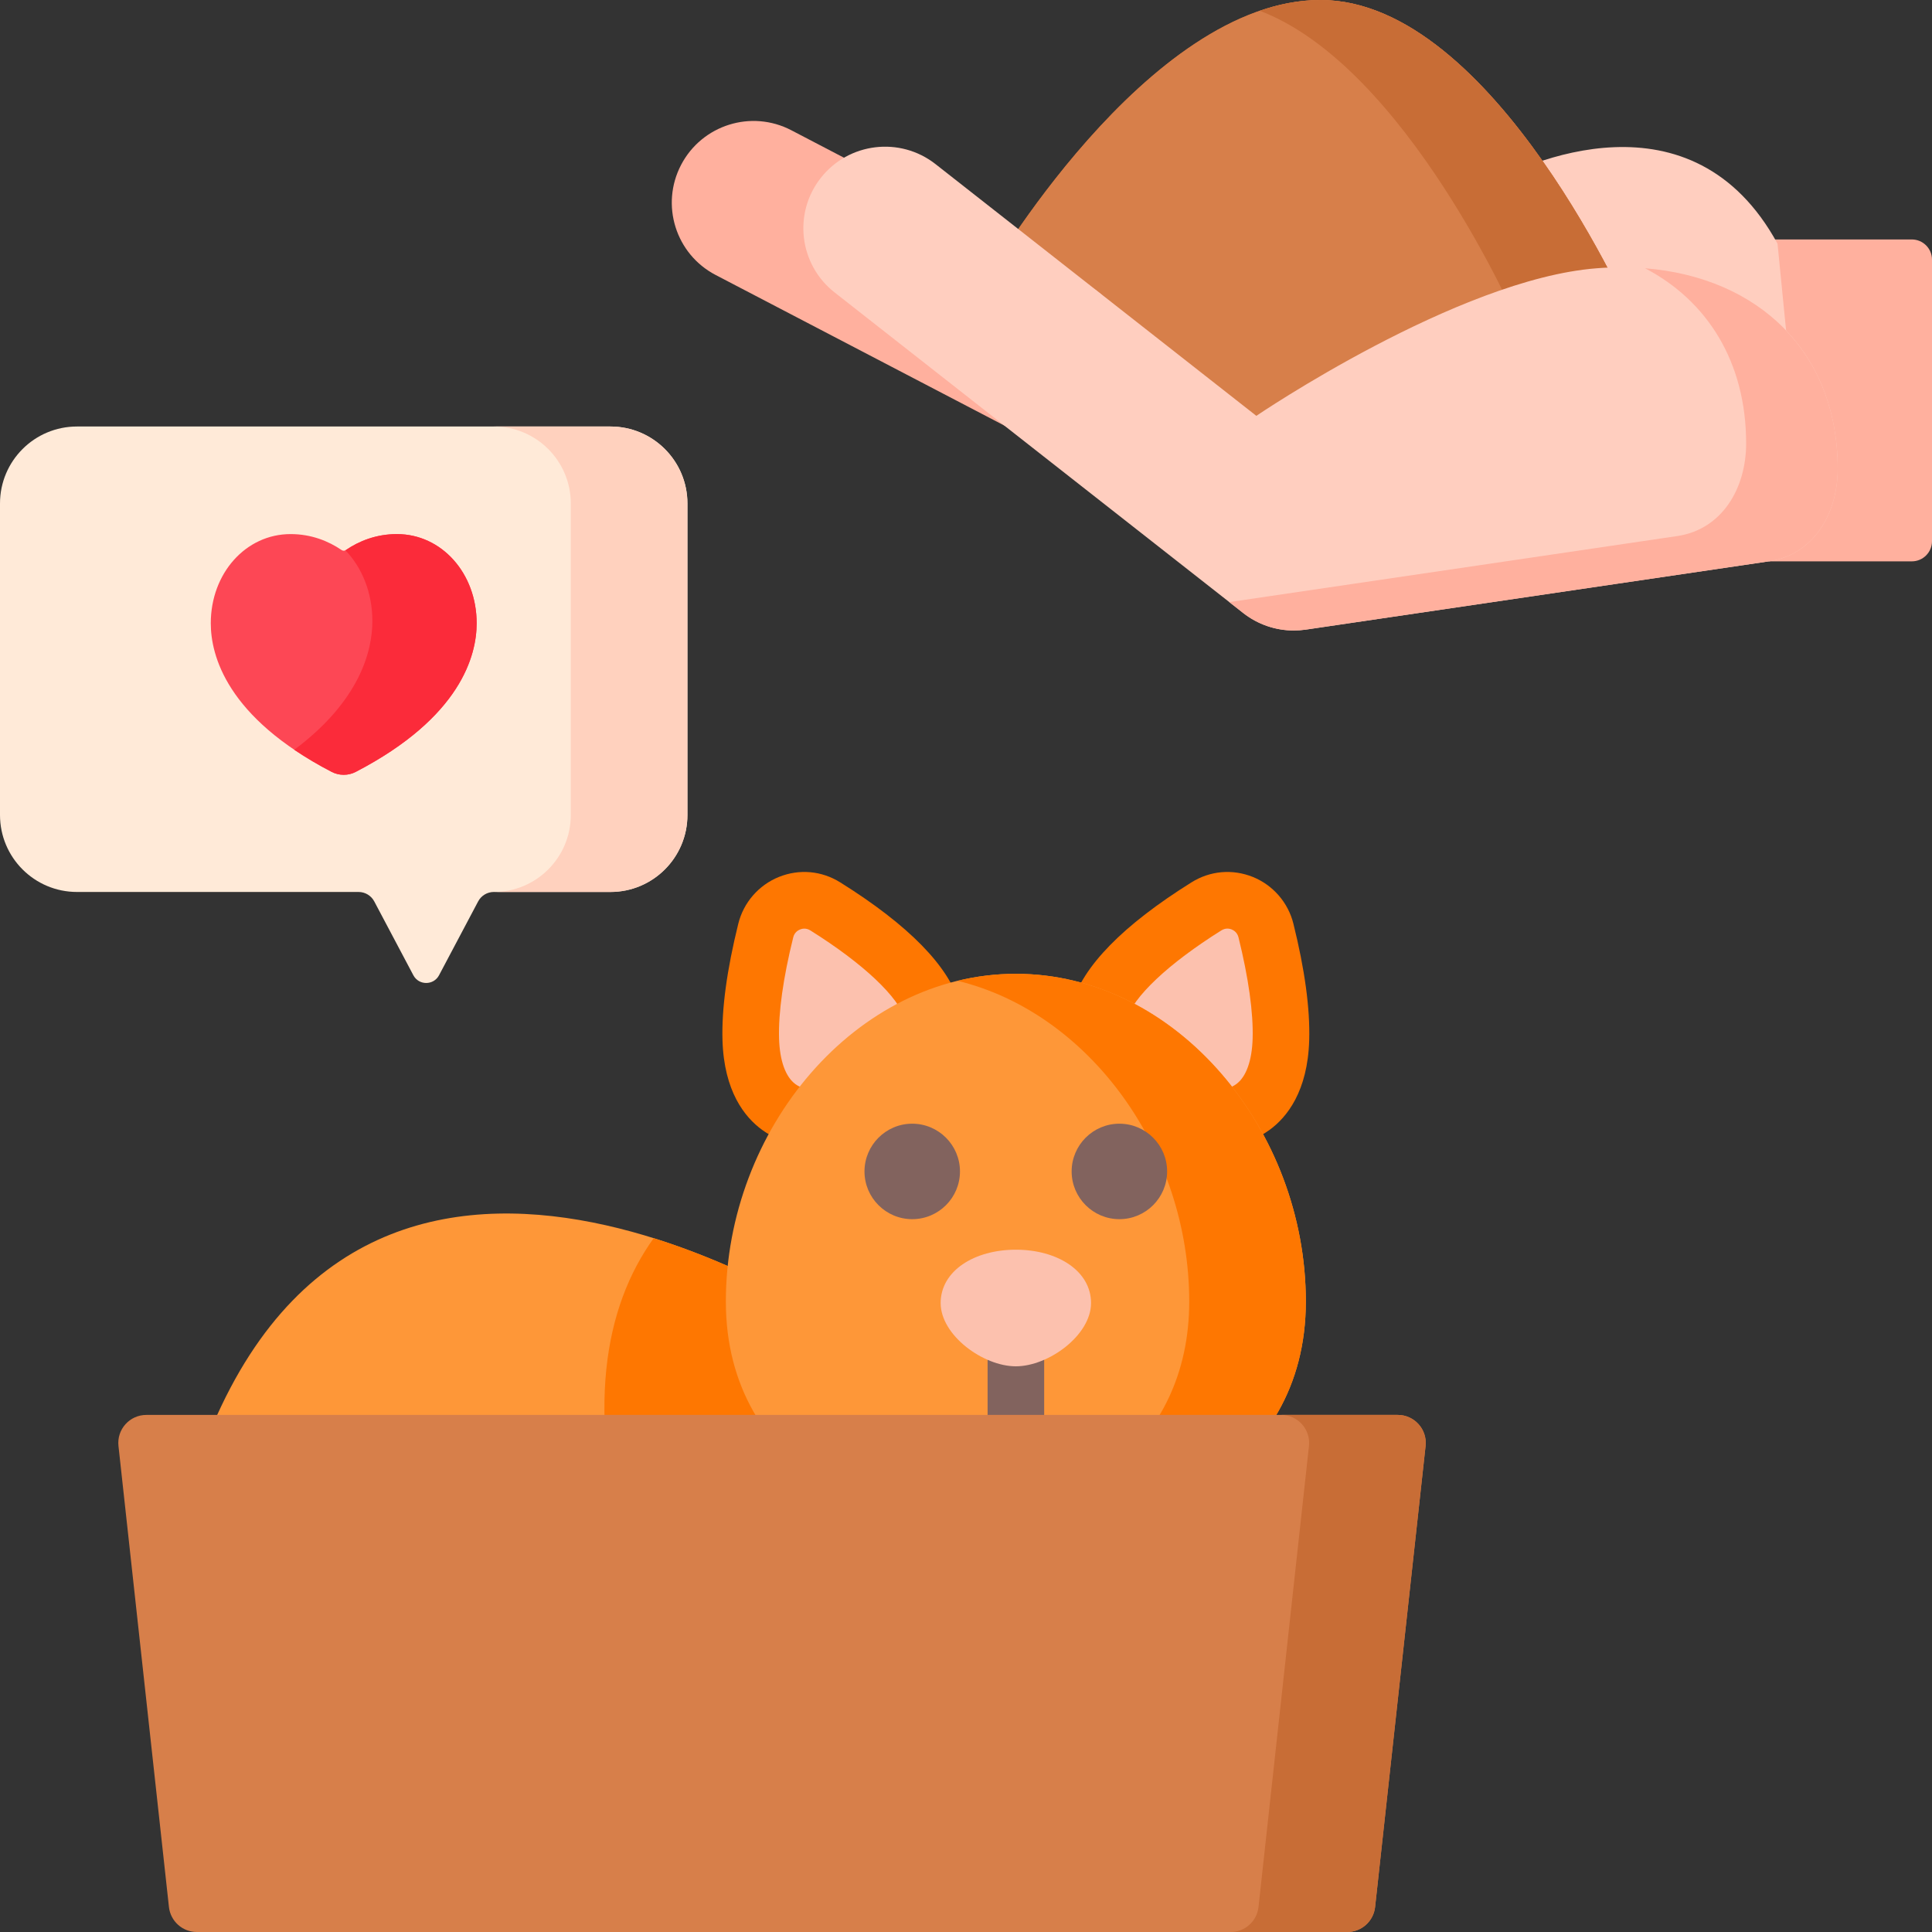
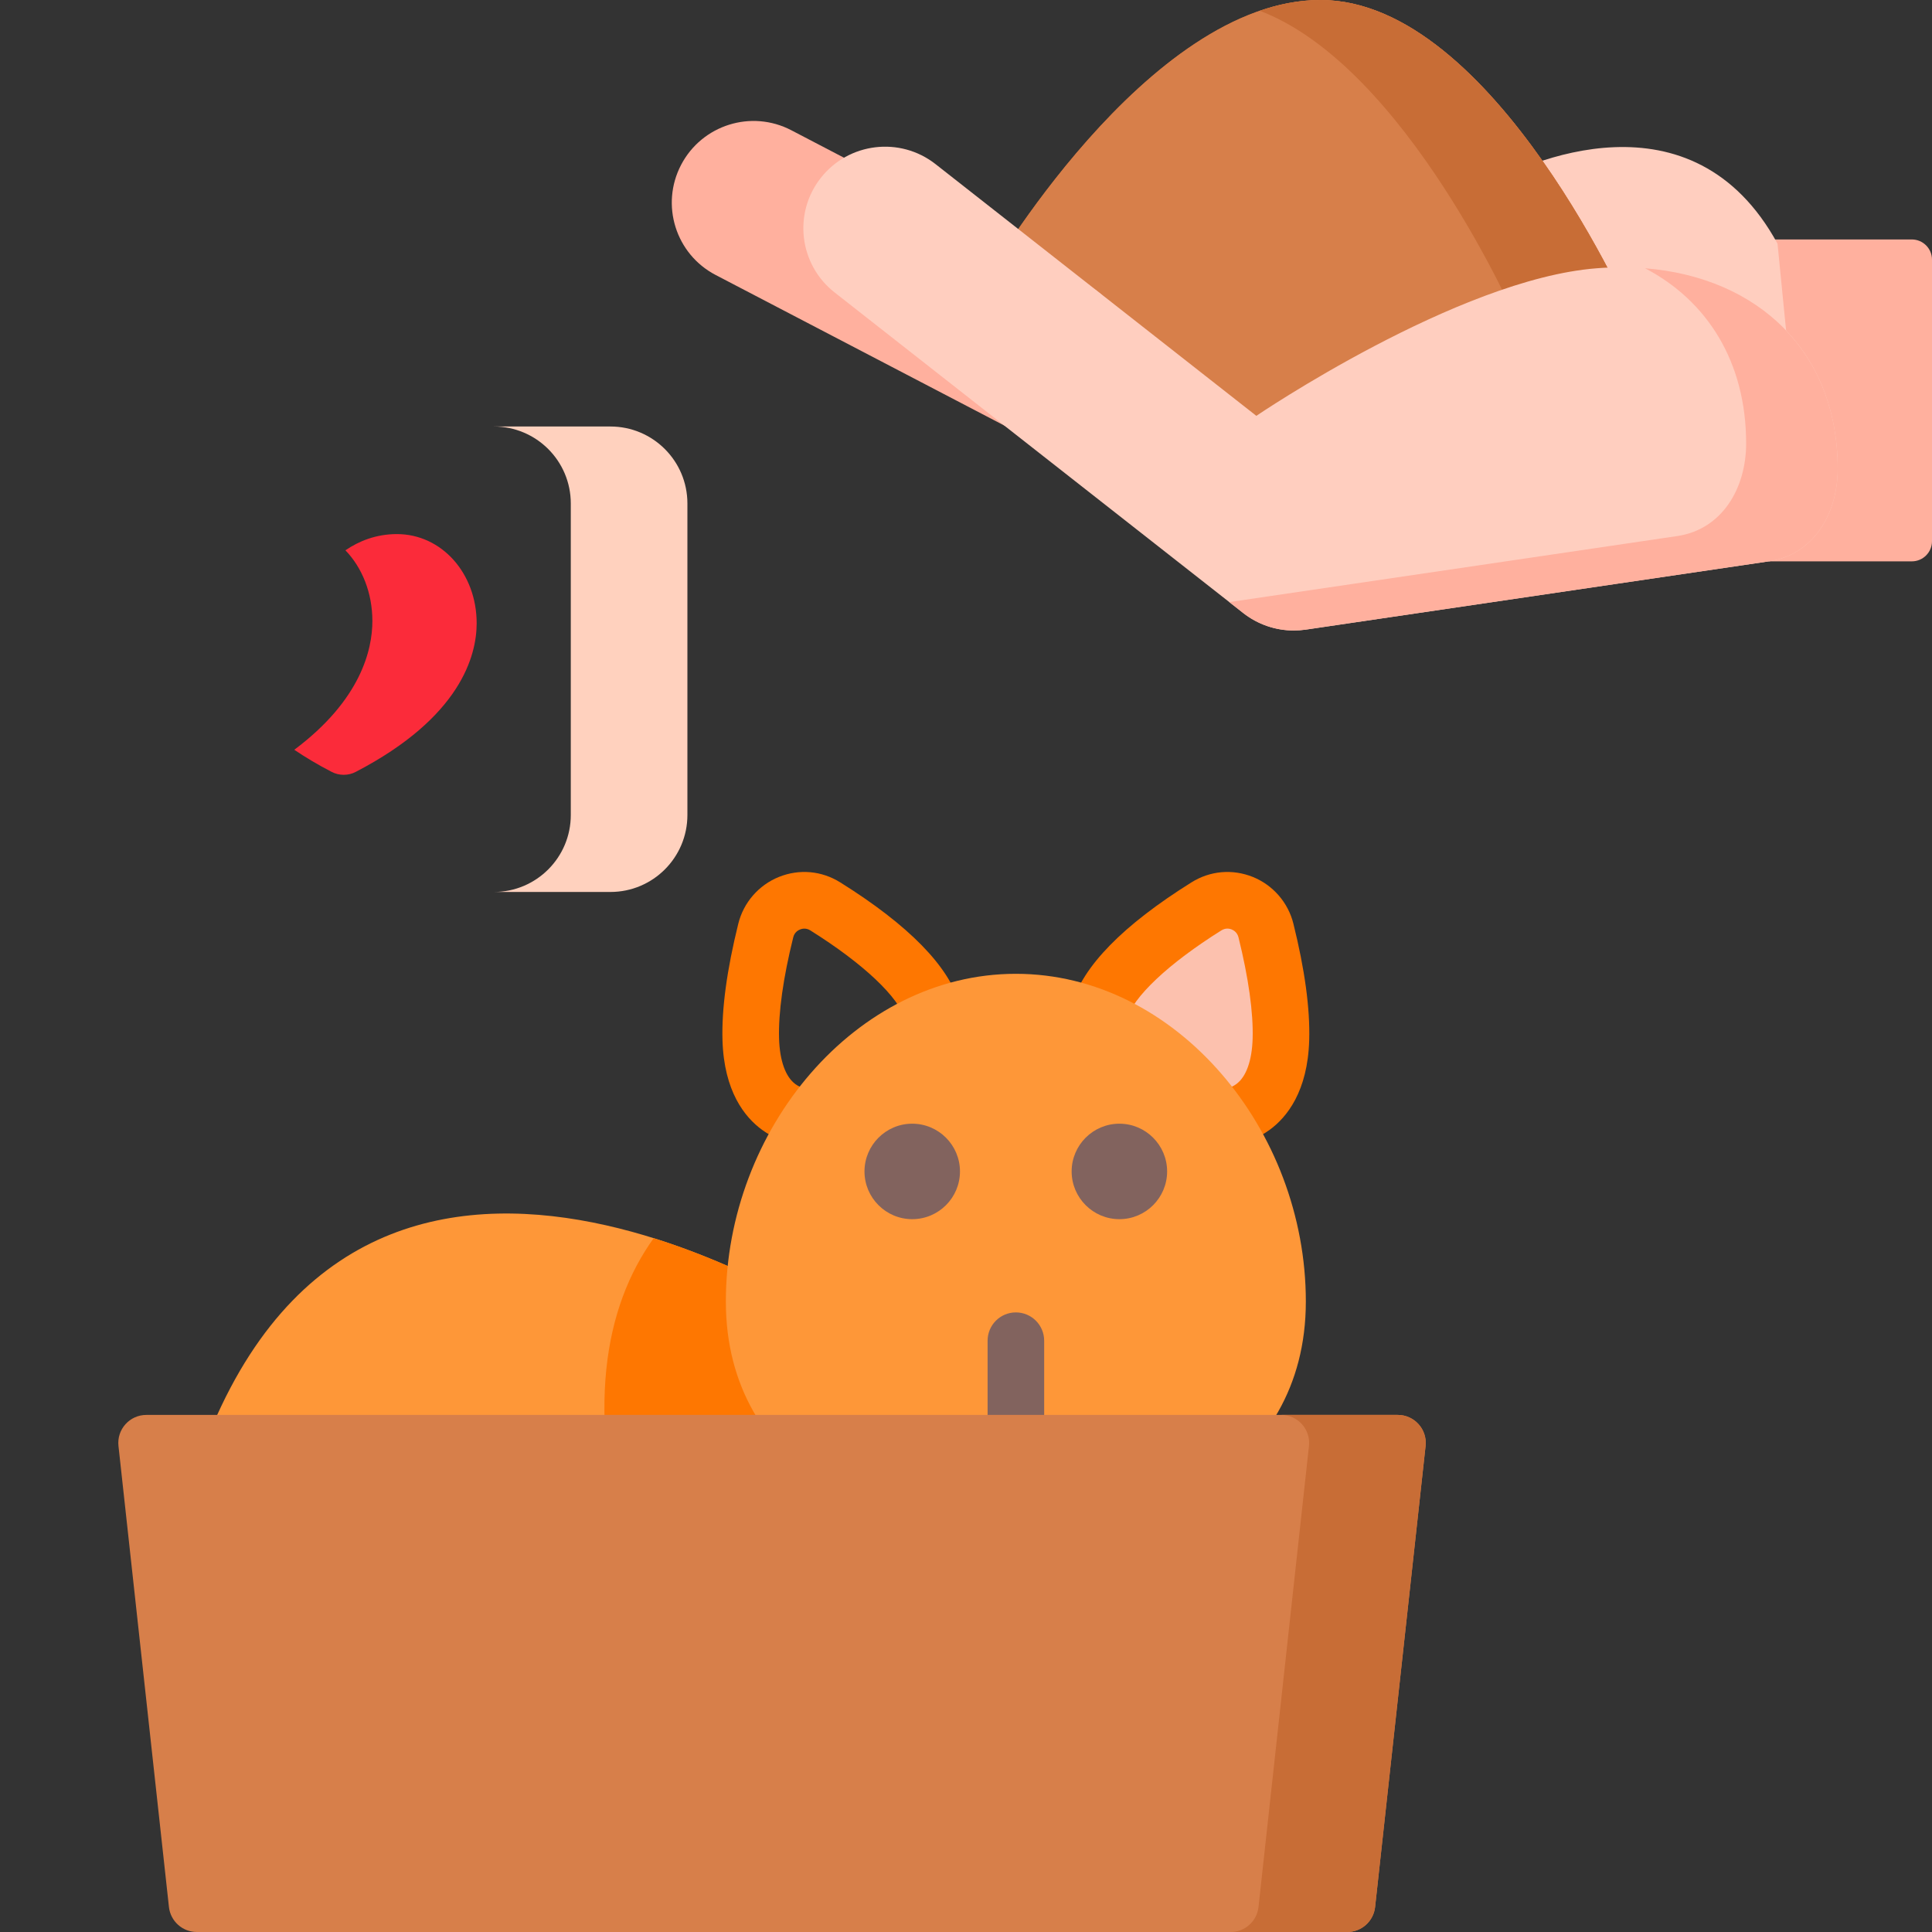
<svg xmlns="http://www.w3.org/2000/svg" width="50" height="50" viewBox="0 0 50 50" fill="none">
  <rect x="0" y="0" width="50" height="50" fill="#333333" stroke="none" />
  <g clip-path="url(#clip0_601_1619)">
    <path d="M22.349 34.698C22.349 34.698 10.165 25.997 5.504 36.884C0.844 47.77 26.469 42.22 26.29 41.738C26.111 41.256 22.349 34.698 22.349 34.698Z" fill="#FE9738" />
    <path d="M26.29 41.738C26.111 41.256 22.349 34.698 22.349 34.698C22.349 34.698 19.973 33.001 16.917 32.044C15.638 33.829 15.148 36.496 16.261 40.461C16.604 41.682 17.047 42.645 17.568 43.386C22.221 42.955 26.362 41.933 26.29 41.738Z" fill="#FE7701" />
-     <path d="M19.43 26.898C19.478 28.502 20.384 29.246 21.905 28.813C23.426 28.38 24.612 27.865 24.138 26.201C23.846 25.176 22.415 24.118 21.359 23.457C20.766 23.086 19.986 23.403 19.818 24.082C19.612 24.909 19.403 25.993 19.43 26.898Z" fill="#FCC1AE" />
    <path d="M33.15 26.898C33.103 28.502 32.196 29.246 30.675 28.813C29.155 28.38 27.969 27.865 28.443 26.201C28.735 25.176 30.166 24.118 31.221 23.457C31.814 23.086 32.594 23.403 32.763 24.082C32.968 24.909 33.177 25.993 33.15 26.898Z" fill="#FCC1AE" />
    <path d="M21.747 22.837C21.264 22.534 20.684 22.483 20.156 22.696C19.634 22.907 19.242 23.359 19.107 23.905C18.812 25.095 18.674 26.11 18.698 26.92C18.737 28.247 19.276 28.914 19.721 29.239C20.016 29.456 20.47 29.667 21.112 29.667C21.403 29.667 21.734 29.624 22.106 29.518C23.228 29.198 25.563 28.533 24.842 26C24.56 25.01 23.519 23.945 21.747 22.837ZM21.704 28.109C21.36 28.207 20.887 28.278 20.586 28.058C20.33 27.87 20.179 27.451 20.162 26.877C20.162 26.877 20.162 26.877 20.162 26.877C20.142 26.209 20.269 25.304 20.529 24.258C20.56 24.13 20.653 24.076 20.705 24.055C20.731 24.044 20.77 24.033 20.816 24.033C20.862 24.033 20.915 24.044 20.97 24.078C22.343 24.938 23.264 25.806 23.433 26.402C23.656 27.183 23.56 27.581 21.704 28.109Z" fill="#FE7701" />
    <path d="M33.473 23.905C33.338 23.359 32.946 22.907 32.425 22.696C31.896 22.483 31.316 22.534 30.833 22.837C29.061 23.945 28.02 25.01 27.738 26C27.441 27.042 27.636 27.886 28.316 28.509C28.835 28.984 29.555 29.256 30.474 29.517C30.847 29.624 31.177 29.667 31.468 29.667C32.111 29.667 32.564 29.456 32.86 29.239C33.304 28.914 33.843 28.247 33.882 26.92C33.906 26.109 33.769 25.095 33.473 23.905ZM32.418 26.877C32.401 27.451 32.251 27.87 31.994 28.057C31.694 28.278 31.22 28.207 30.876 28.109C30.252 27.931 29.631 27.726 29.305 27.428C29.18 27.314 28.948 27.101 29.147 26.401C29.317 25.806 30.237 24.937 31.61 24.078C31.665 24.044 31.718 24.032 31.764 24.032C31.811 24.032 31.85 24.044 31.876 24.054C31.928 24.076 32.02 24.13 32.052 24.258C32.311 25.303 32.438 26.209 32.418 26.877Z" fill="#FE7701" />
    <path d="M33.795 33.683C33.795 38.132 29.554 39.897 26.29 39.897C23.026 39.897 18.785 38.132 18.785 33.683C18.785 29.234 22.145 25.202 26.29 25.202C30.435 25.202 33.795 29.234 33.795 33.683Z" fill="#FE9738" />
-     <path d="M26.29 25.202C25.773 25.202 25.269 25.265 24.781 25.383C28.203 26.214 30.777 29.789 30.777 33.683C30.777 37.468 27.707 39.31 24.781 39.776C25.294 39.858 25.803 39.897 26.29 39.897C29.554 39.897 33.795 38.132 33.795 33.683C33.795 29.234 30.435 25.202 26.29 25.202Z" fill="#FE7701" />
    <path d="M26.291 33.965C25.886 33.965 25.559 34.293 25.559 34.698V37.272C25.559 37.677 25.886 38.005 26.291 38.005C26.696 38.005 27.023 37.677 27.023 37.272V34.698C27.023 34.293 26.695 33.965 26.291 33.965Z" fill="#82635E" />
    <path d="M23.608 29.081C22.927 29.081 22.373 29.636 22.373 30.317C22.373 30.998 22.927 31.552 23.608 31.552C24.29 31.552 24.844 30.998 24.844 30.317C24.844 29.636 24.29 29.081 23.608 29.081Z" fill="#82635E" />
    <path d="M28.97 29.081C28.288 29.081 27.734 29.636 27.734 30.317C27.734 30.998 28.289 31.552 28.97 31.552C29.651 31.552 30.205 30.998 30.205 30.317C30.205 29.636 29.651 29.081 28.97 29.081Z" fill="#82635E" />
-     <path d="M17.791 13.03V21.092C17.791 22.192 16.899 23.084 15.799 23.084H12.781C12.61 23.084 12.454 23.178 12.374 23.329L11.362 25.24C11.221 25.506 10.839 25.506 10.698 25.24L9.686 23.329C9.606 23.178 9.45 23.084 9.279 23.084H1.992C0.892 23.084 0 22.192 0 21.092V13.03C0 11.93 0.892 11.038 1.992 11.038H15.799C16.899 11.038 17.791 11.93 17.791 13.03Z" fill="#FFEAD8" />
    <path d="M15.798 11.038H12.78C13.88 11.038 14.772 11.93 14.772 13.03V21.092C14.772 22.192 13.88 23.084 12.78 23.084H15.798C16.898 23.084 17.79 22.192 17.79 21.092V13.03C17.79 11.93 16.898 11.038 15.798 11.038Z" fill="#FFD1BE" />
    <path d="M34.866 50H5.093C4.723 50 4.413 49.721 4.372 49.353L3.066 37.422C3.019 36.993 3.355 36.618 3.787 36.618H36.173C36.605 36.618 36.941 36.993 36.894 37.422L35.587 49.353C35.547 49.721 35.236 50 34.866 50Z" fill="#D77F4A" />
    <path d="M36.173 36.618H33.155C33.587 36.618 33.923 36.993 33.876 37.422L32.57 49.353C32.529 49.721 32.219 50 31.849 50H34.867C35.237 50 35.547 49.721 35.588 49.353L36.894 37.422C36.941 36.993 36.605 36.618 36.173 36.618Z" fill="#C86D36" />
    <path d="M45.777 14.528H49.477C49.766 14.528 50 14.294 50 14.005V6.72C50 6.431 49.766 6.197 49.477 6.197H45.401L45.777 14.528Z" fill="#FFB09E" />
    <path d="M38.301 4.879C37.877 5.13 37.361 5.165 36.913 4.963L32.803 3.109C31.838 2.674 30.702 3.103 30.268 4.067C29.834 5.03 30.264 6.161 31.228 6.594L35.718 8.608L39.601 10.35C42.802 11.785 44.175 10.361 46.261 8.927L46.002 6.306C43.8 2.274 39.525 4.155 38.301 4.879Z" fill="#FFCEBF" />
    <path d="M25.514 7.23C25.514 7.23 29.017 12.475 34.956 11.983C40.895 11.491 42.281 8.317 42.281 8.317C42.281 8.317 38.678 0 34.175 0C29.672 0 25.514 7.23 25.514 7.23Z" fill="#C86D36" />
    <path d="M25.514 7.23C25.514 7.23 29.017 12.475 34.956 11.983C40.895 11.491 42.281 8.317 42.281 8.317C42.281 8.317 38.678 0 34.175 0C29.672 0 25.514 7.23 25.514 7.23Z" fill="#D77F4A" />
    <path d="M34.175 0C33.644 0 33.118 0.101 32.603 0.279C36.407 1.726 39.263 8.317 39.263 8.317C39.263 8.317 38 11.21 32.719 11.9C33.42 12.012 34.166 12.048 34.956 11.983C40.895 11.491 42.281 8.317 42.281 8.317C42.281 8.317 38.678 0 34.175 0Z" fill="#C86D36" />
    <path d="M28.097 7.345L20.478 3.37C19.444 2.831 18.168 3.232 17.627 4.266C17.086 5.301 17.486 6.576 18.52 7.116L26.139 11.09C26.954 11.516 27.92 11.357 28.557 10.763C28.728 10.604 28.876 10.413 28.99 10.194C29.531 9.16 29.131 7.885 28.097 7.345Z" fill="#FFB09E" />
    <path d="M47.56 12.132C47.56 8.711 44.918 6.665 41.322 6.943C37.725 7.221 32.514 10.762 32.514 10.762L24.211 4.247C23.293 3.527 21.964 3.687 21.243 4.603C20.521 5.52 20.681 6.847 21.599 7.568L32.176 15.866C32.551 16.16 33.011 16.317 33.482 16.317C33.584 16.317 33.687 16.31 33.79 16.295L41.826 15.11L45.777 14.528C46.932 14.358 47.56 13.297 47.56 12.132Z" fill="#FFCEBF" />
    <path d="M42.575 6.943C44.186 7.785 45.19 9.369 45.19 11.477C45.19 12.643 44.562 13.703 43.407 13.873L39.456 14.456L31.814 15.582L32.176 15.867C32.551 16.16 33.011 16.317 33.482 16.317C33.585 16.317 33.688 16.31 33.791 16.295L41.827 15.111L45.777 14.528C46.932 14.358 47.56 13.297 47.56 12.132C47.56 9.123 45.515 7.178 42.575 6.943Z" fill="#FFB09E" />
-     <path d="M7.52 13.822C8.058 13.822 8.504 14.005 8.842 14.236C8.875 14.258 8.917 14.258 8.95 14.236C9.287 14.005 9.734 13.822 10.272 13.822C11.43 13.822 12.336 14.836 12.336 16.13C12.336 16.958 11.931 18.559 9.212 19.974C9.113 20.026 9.004 20.052 8.896 20.052C8.787 20.052 8.679 20.026 8.579 19.974C5.861 18.559 5.455 16.958 5.455 16.13C5.455 14.836 6.362 13.822 7.52 13.822Z" fill="#FD4755" />
    <path d="M10.271 13.822C9.733 13.822 9.287 14.005 8.949 14.236C8.946 14.238 8.943 14.239 8.939 14.241C9.37 14.689 9.637 15.339 9.637 16.073C9.637 16.809 9.342 18.115 7.616 19.404C7.9 19.596 8.218 19.787 8.579 19.974C8.678 20.027 8.787 20.052 8.895 20.052C9.004 20.052 9.112 20.027 9.211 19.974C11.93 18.56 12.336 16.958 12.336 16.13C12.336 14.836 11.429 13.822 10.271 13.822Z" fill="#FB2B3A" />
-     <path d="M28.236 33.723C28.236 34.556 27.136 35.36 26.29 35.36C25.444 35.36 24.344 34.556 24.344 33.723C24.344 32.889 25.215 32.342 26.29 32.342C27.365 32.342 28.236 32.889 28.236 33.723Z" fill="#FCC1AE" />
  </g>
  <defs>
    <clipPath id="clip0_601_1619">
      <rect width="50" height="50" fill="white" />
    </clipPath>
  </defs>
</svg>